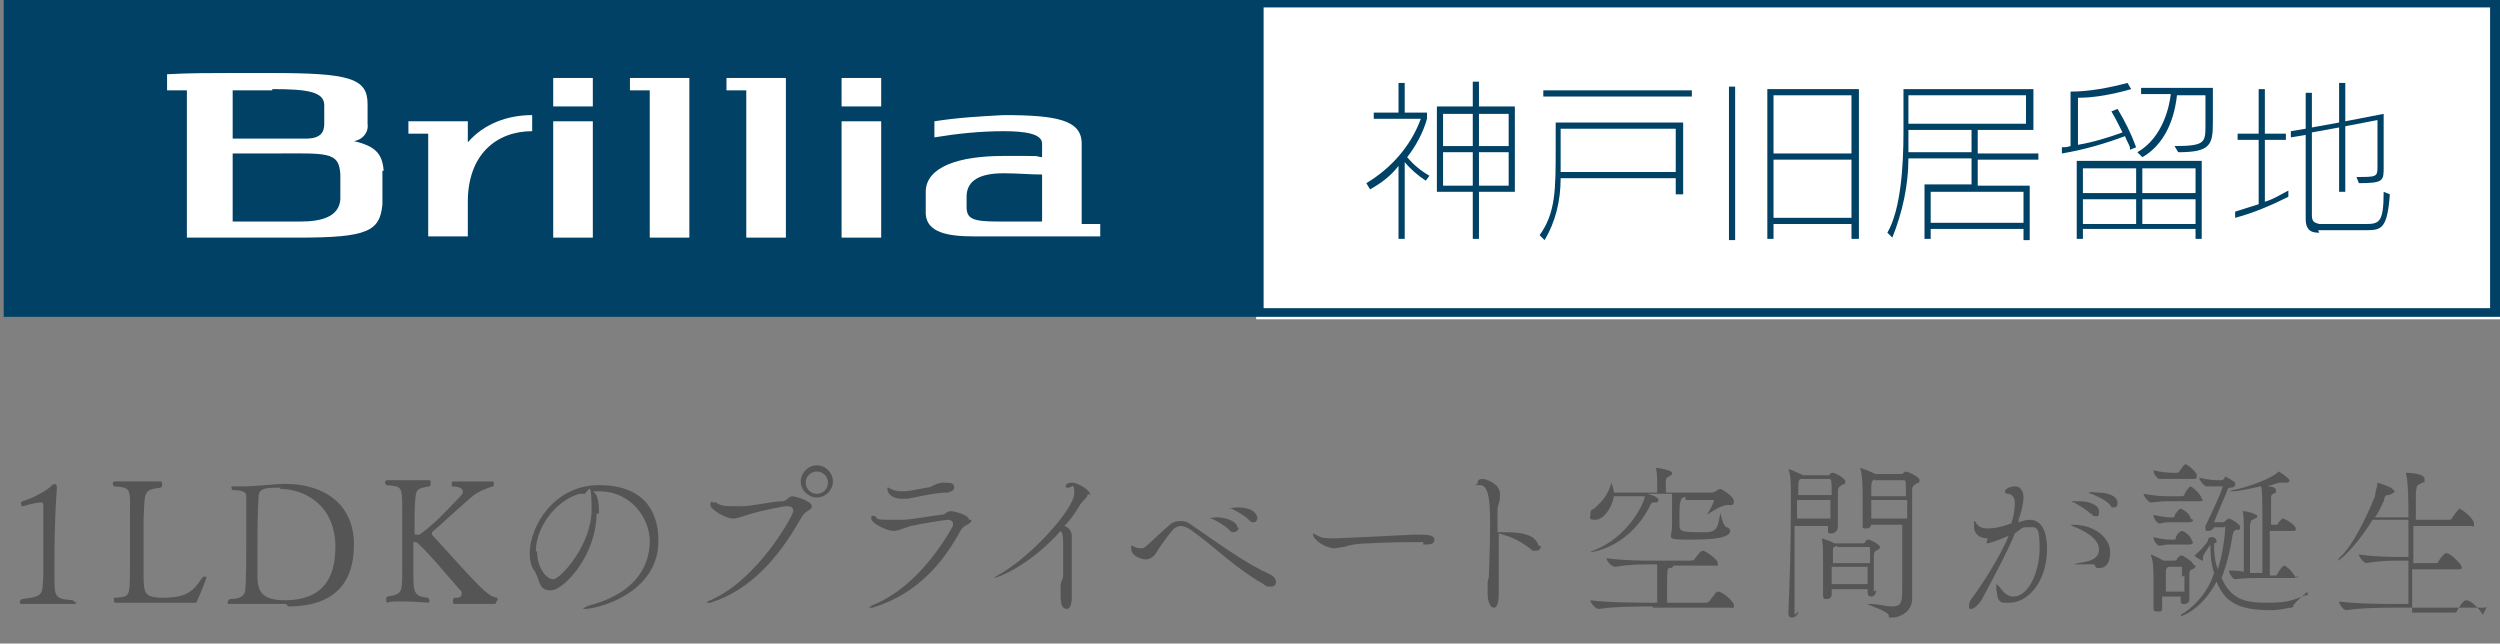
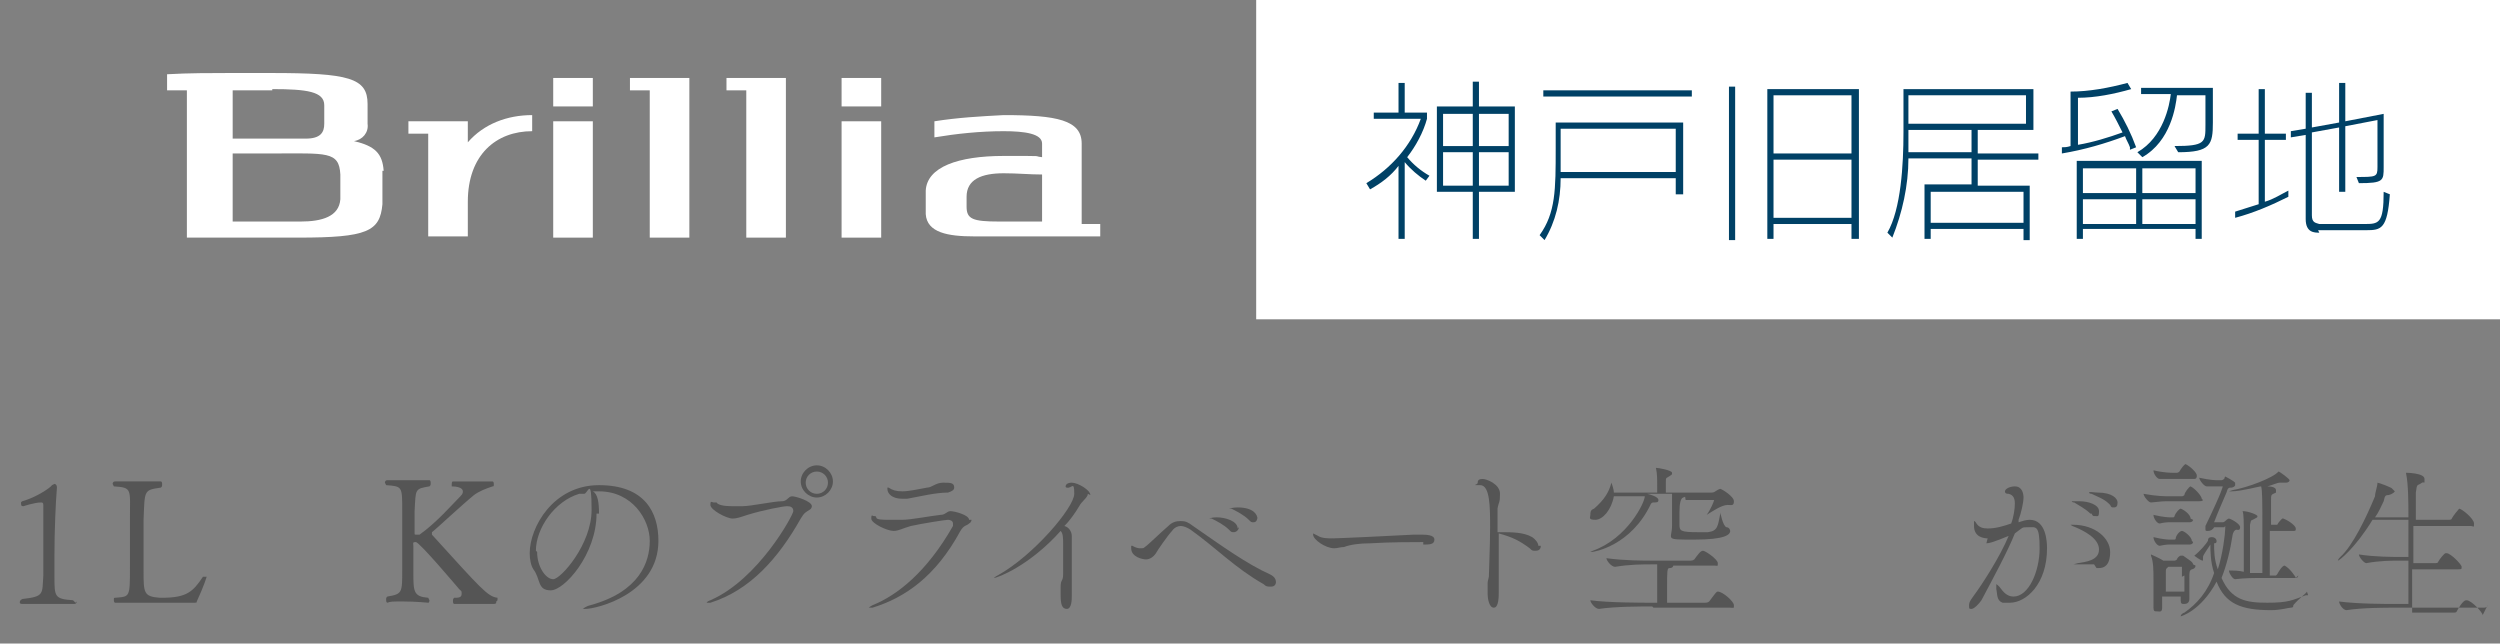
<svg xmlns="http://www.w3.org/2000/svg" version="1.1" viewBox="0 0 202 52">
  <rect x="0" y="0" width="202" height="52" fill="#808080" stroke="none" />
  <defs>
    <style>
      .cls-1 {
        fill: #fff;
      }

      .cls-2 {
        fill: #004165;
      }

      .cls-3 {
        isolation: isolate;
      }

      .cls-4 {
        fill: #555;
      }

      .cls-5 {
        fill: #004166;
      }
    </style>
  </defs>
  <g>
    <g id="_レイヤー_1" data-name="レイヤー_1">
      <g id="logo">
        <g id="_グループ_104" data-name="グループ_104">
          <rect id="_長方形_64" data-name="長方形_64" class="cls-1" x="101.5" y="-.2" width="100.5" height="26" />
          <g id="_グループ_103" data-name="グループ_103">
-             <path id="_パス_272" data-name="パス_272" class="cls-2" d="M102.1,24.9h99.1V.6h-99.1v24.3ZM202,25.6H.3V-.2h201.7v25.8Z" />
            <rect id="_長方形_65" data-name="長方形_65" class="cls-1" x="44.7" y="6.3" width="3.2" height="2.3" />
            <rect id="_長方形_66" data-name="長方形_66" class="cls-1" x="44.7" y="9.8" width="3.2" height="9.4" />
            <rect id="_長方形_67" data-name="長方形_67" class="cls-1" x="68" y="6.3" width="3.2" height="2.3" />
            <rect id="_長方形_68" data-name="長方形_68" class="cls-1" x="68" y="9.8" width="3.2" height="9.4" />
            <path id="_パス_273" data-name="パス_273" class="cls-1" d="M55.7,6.3h-4.8v1h1.6v11.9h3.2V6.3Z" />
            <path id="_パス_274" data-name="パス_274" class="cls-1" d="M63.5,6.3h-4.8v1h1.6v11.9h3.2V6.3Z" />
            <path id="_パス_275" data-name="パス_275" class="cls-1" d="M27.5,16.1c-.1,1.4-1.5,1.8-3.2,1.8h-5.5v-5.5c.8,0,1.8,0,3.2,0,4.4,0,5.4-.2,5.5,1.7,0,.3,0,.7,0,1s0,.7,0,1M22,7.2c2.8,0,4.2.2,4.2,1.3,0,.2,0,.5,0,.7s0,.5,0,.8c0,.7-.3,1.2-1.5,1.2-.8,0-1.7,0-2.7,0s-2.3,0-3.2,0v-3.9c1,0,2.1,0,3.2,0M31,13.8c-.1-1.4-.7-2-2.4-2.4.7-.1,1.2-.7,1.1-1.4,0-.3,0-.5,0-.8s0-.5,0-.8c0-2.1-1.5-2.5-7.8-2.5s-6.3,0-8.4.1v1.3c.5,0,1,0,1.6,0v11.9h9c5.6,0,6.6-.5,6.8-2.7,0-.4,0-.9,0-1.3,0-.5,0-.9,0-1.4" />
            <path id="_パス_276" data-name="パス_276" class="cls-1" d="M80.6,17.9h3.6v-3.8c-1,0-2-.1-3.1-.1-1.8,0-3,.5-3,1.9v.4c0,.1,0,.3,0,.4,0,1,.5,1.2,2.6,1.2M74.8,16.4c0-.3,0-.7,0-1,.1-1.9,2.6-2.8,6.3-2.8s2.2,0,3.1.1v-1.1c0-.8-1.4-1-3.1-1-1.9,0-3.8.2-5.6.5v-1.3c1.9-.3,3.7-.4,5.6-.5,4.3,0,6.3.4,6.3,2.3v6.5h1.5v1h-10.2c-2.1,0-3.8-.3-3.9-1.8,0-.3,0-.6,0-.9" />
            <path id="_パス_277" data-name="パス_277" class="cls-1" d="M37.8,11.6v-1.8h-4.8v1h1.6v8.3h3.2v-2.8c0-3.8,2.3-5.7,5.2-5.7v-1.3c-2,0-3.9.7-5.2,2.2" />
            <g id="_グループ_102" data-name="グループ_102">
              <g id="_グループ_101" data-name="グループ_101">
                <path id="_パス_278" data-name="パス_278" class="cls-5" d="M113,19.3v-5.9c-.6.8-1.4,1.4-2.3,1.9l-.3-.5c2-1.2,3.6-3,4.4-5.2h-3.8v-.5h2v-2.4h.5v2.4h1.8v.5c-.3,1.1-.9,2.2-1.6,3.1.5.6,1.1,1.1,1.8,1.5l-.3.4c-.6-.4-1.2-.9-1.7-1.5v6.2h-.5ZM119,19.3v-3.8h-2.9v-6.9h2.9v-2h.5v2h2.9v6.9h-2.9v3.8h-.5ZM119,9.2h-2.4v2.6h2.4v-2.6ZM119,12.3h-2.4v2.7h2.4v-2.7ZM121.9,9.2h-2.4v2.6h2.4v-2.6ZM121.9,12.3h-2.4v2.7h2.4v-2.7Z" />
                <path id="_パス_279" data-name="パス_279" class="cls-5" d="M135.4,15.7v-1.3h-9.3c0,1.8-.4,3.5-1.3,5l-.4-.4c1.3-1.8,1.3-3.7,1.3-7v-2.1h10.3v5.8h-.5ZM124.7,7.8v-.5h12v.5h-12ZM135.4,10.4h-9.3v3.5h9.3v-3.5Z" />
                <path id="_パス_280" data-name="パス_280" class="cls-5" d="M139.7,19.3V7h.5v12.4h-.5ZM149.6,19.3v-1.2h-6.3v1.2h-.5V7.2h7.4v12.1h-.5ZM149.6,7.7h-6.3v4.7h6.3v-4.7ZM149.6,12.9h-6.3v4.7h6.3v-4.7Z" />
                <path id="_パス_281" data-name="パス_281" class="cls-5" d="M163.5,19.3v-.8h-7.5v.8h-.5v-4.4h3.8v-2.1h-5.1c0,2.2-.5,4.4-1.3,6.4l-.4-.4c1.1-1.9,1.3-5.5,1.3-8.1v-3.5h10.5v3.3h-4.5v1.9h4.9v.5h-4.9v2.1h4.2v4.4h-.5ZM159.3,10.5h-5.1v.2c0,.5,0,1.1,0,1.6h5.1v-1.9ZM163.7,7.7h-9.5v2.3h9.5v-2.3ZM163.5,15.5h-7.5v2.5h7.5v-2.5Z" />
                <path id="_パス_282" data-name="パス_282" class="cls-5" d="M172.1,11.9c-.1-.3-.3-.6-.4-.9-1.6.6-3.3,1.1-5.1,1.4v-.5c.2,0,.4,0,.7-.1v-4.4c1.5,0,3.1-.3,4.6-.7l.3.5c-1.4.4-2.9.7-4.3.7v3.8c1.2-.2,2.5-.6,3.6-1-.3-.6-.6-1.2-.9-1.7l.5-.2c.6,1,1.1,2,1.5,3.1l-.5.2ZM177.4,19.3v-.8h-9.1v.8h-.5v-6.3h10.1v6.3h-.5ZM172.6,13.6h-4.3v2h4.3v-2ZM172.6,16.1h-4.3v2h4.3v-2ZM178.2,7.7h-2.3c-.1.9-.5,3.7-2.8,5l-.4-.4c2.1-1.2,2.6-3.8,2.7-4.7h-2.4v-.5h5.8v2.8c0,1.8-.2,2.4-2.8,2.4l-.3-.5c2.5,0,2.5-.3,2.5-1.7v-2.5ZM177.4,13.6h-4.3v2h4.3v-2ZM177.4,16.1h-4.3v2h4.3v-2Z" />
                <path id="_パス_283" data-name="パス_283" class="cls-5" d="M184.9,15.9c-1.4.7-2.8,1.3-4.3,1.7v-.5c.6-.2,1.3-.4,1.9-.6v-5.2h-1.7v-.5h1.7v-3.6h.5v3.6h1.7v.5h-1.7v5c.7-.2,1.3-.6,1.9-.9v.6ZM187.4,18.8c-.4,0-1.1,0-1.1-1.1v-6.8l-1.2.2v-.5l1.2-.2v-2.9h.5v2.8l2.2-.4v-3.2h.5v3.1l3.1-.6v4.3c0,1.1,0,1.3-2,1.3l-.2-.5c1.6,0,1.7,0,1.7-.8v-3.8l-2.6.5v5.3h-.5v-5.2l-2.2.4v6.7c0,.6.3.6.6.7h3.6c1.2,0,1.6,0,1.6-2.6l.5.2c-.2,2.8-.7,2.9-1.9,2.9h-3.9Z" />
              </g>
            </g>
          </g>
        </g>
        <g id="_1LDKのプライベート空間が誕生" class="cls-3">
          <g class="cls-3">
            <path class="cls-4" d="M6.2,48.6c0,0,0,.2-.2.2,0,0-1.1,0-2.4,0s-1.3,0-1.8,0h0c0,0-.2,0-.2-.1s0-.2.2-.3c1.8-.2,1.6-.4,1.7-1.9,0-.5,0-1.8,0-3s0-1.9,0-2.7c0-.2-.1-.2-.2-.2-.5,0-1.4.3-1.4.3h0c-.1,0-.2,0-.2-.2s0-.1.1-.2c1.1-.3,2.3-1.1,2.4-1.3,0,0,.2-.1.2-.1s.2,0,.2.3h0c-.1,1.2-.2,3.5-.2,5.4s0,1.4,0,1.8c0,1.6,0,1.8,1.5,1.9,0,0,.2.2.2.2Z" />
            <path class="cls-4" d="M15.9,48.6c0,.1,0,.1-.3.1s-2.2,0-4.1,0-1.8,0-2.2,0h0c0,0-.1,0-.1-.2s0-.2.1-.2c1.2-.1,1.2,0,1.2-2.5,0-.6,0-1.3,0-1.9s0-1.3,0-2c0-2.4.2-2.5-1.3-2.6,0,0-.1-.2-.1-.2s0-.2.2-.2c0,0,1,0,2.1,0s1.2,0,1.6,0h0c0,0,.1,0,.1.2s0,.2-.1.3c-1.4.2-1.3.2-1.4,2.6,0,.5,0,1.2,0,2s0,1.5,0,2.1c0,1.8,0,2.1,1.3,2.2h.2c2,0,2.5-.5,3.3-1.7,0,0,0,0,.1,0,.1,0,.2,0,.2,0s-.2.7-.8,2Z" />
-             <path class="cls-4" d="M23.1,48.8c-.8,0-2.1,0-3.2,0s-1,0-1.5,0h0c0,0,0,0,0-.1s0-.2.2-.3c.9,0,1.1-.3,1.2-.6.1-.5.1-3.1.1-5.1,0-.7,0-2.1,0-2.5,0-.3,0-.6-1.1-.6,0,0-.1-.1-.1-.2s0-.1.1-.1h0c.3,0,.5,0,.8,0,1.2,0,2.5-.2,3.5-.2,2.9,0,5.5,1.5,5.5,4.9s-1.9,5-5.3,5ZM22.7,39.4c-1.4,0-1.7.1-1.8.6,0,.3-.1.7-.1,4.3s0,1.4,0,1.8v.2c0,1.1,0,2.2,2.2,2.2s4.1-.9,4.1-4.3-2.5-4.7-4.5-4.7Z" />
            <path class="cls-4" d="M40.1,48.6c0,.1,0,.2-.2.2,0,0-1,0-1.9,0s-1,0-1.3,0h0c0,0-.1,0-.1-.2s0-.2.1-.3c.3,0,.6,0,.6-.3s0-.2-.2-.4c0,0-3.2-3.8-3.5-3.8s-.2.1-.2.3,0,1.5,0,2.1c0,1.6,0,2,1.2,2.1,0,0,.1.2.1.2s0,.2-.1.2c0,0-1-.1-2-.1s-1,0-1.3.1h0c0,0-.1,0-.1-.2s0-.2.1-.3c1.2-.2,1.2-.3,1.2-2.1v-4.9c0-1.9,0-1.9-1.3-2,0,0-.1-.2-.1-.2s0-.2.2-.2c0,0,1,0,1.9,0s1.1,0,1.5,0h0c0,0,.1,0,.1.2s0,.2-.1.3c-1.2.2-1.1.2-1.2,2v1.1c0,.3,0,.6,0,.7h0c0,.1,0,.1.2.1s.1,0,.2,0c1.4-1,2.6-2.4,3.3-3.1.2-.2.2-.3.2-.4,0-.3-.5-.4-.9-.4,0,0,0-.2,0-.2s0-.2.1-.2c0,0,.9,0,1.8,0s1,0,1.4,0h0c0,0,.1,0,.1.2s0,.2-.1.2c-.6.2-1.1.4-1.5.7-1.1.9-3,2.7-3.4,3,0,0,0,.1,0,.2s0,0,0,0c4,4.4,4.5,5,5.3,5.1,0,0,0,.2,0,.2Z" />
            <path class="cls-4" d="M48.2,41.5c0,3.3-2.6,6.2-3.7,6.2s-.8-.9-1.4-1.7c-.2-.3-.3-.8-.3-1.3,0-2.1,1.9-5.5,5.6-5.5s4.8,2.2,4.8,4.5c0,4.3-5,5.5-5.9,5.5s-.2,0-.2,0c0,0,.2-.2.6-.3,4-1.1,4.8-3.5,4.8-5.2s-1.4-4-4.1-4c-.2,0-.4,0-.5,0,.4.2.5.9.5,1.8ZM43.4,44.6c0,1.2.7,2.2,1.3,2.2s3.1-2.8,3.1-5.6-.3-1.3-.6-1.3-.2,0-.4,0c-2,.6-3.5,2.8-3.5,4.6Z" />
            <path class="cls-4" d="M65.6,40.9c0,0,0,.2-.2.3-.3.2-.4.2-.7.7-1.8,3.2-4.1,5.8-7.3,6.8,0,0-.2,0-.2,0,0,0-.1,0-.1,0,0,0,0-.1.3-.2,3.9-1.7,6.7-6.9,6.7-7.2s-.2-.4-.5-.4-1.9.3-3.2.7c-.6.2-.9.3-1.2.3-.5,0-1.8-.7-1.8-1.1s.1-.2.3-.2.1,0,.2,0c.1.2.6.3,1.2.3s.6,0,.9,0c.7,0,2.5-.4,3.2-.4.4,0,.5-.4.8-.4s1.6.4,1.6.8ZM66,40.2c-.7,0-1.3-.6-1.3-1.3s.6-1.3,1.3-1.3,1.3.6,1.3,1.3-.6,1.3-1.3,1.3ZM66,38.1c-.5,0-.9.4-.9.9s.4.9.9.9.9-.4.9-.9-.4-.9-.9-.9Z" />
            <path class="cls-4" d="M78.5,42c0,0,0,.2-.2.3-.2.2-.4.1-.7.6-2,3.7-4.5,5.4-7.1,6.2-.1,0-.2,0-.3,0s0,0,0,0c0,0,.1-.1.3-.2,2-.8,4.4-2.7,6.5-6.4,0,0,0-.1,0-.2,0-.2-.2-.3-.4-.3s-2.1.3-3,.5c-.7.2-1,.4-1.4.4-.5,0-1.8-.6-1.8-1s.1-.2.2-.2.2,0,.2.1c0,.2.5.2,1.1.2s.7,0,1,0c.7,0,2.2-.3,3.1-.4.4,0,.5-.3.8-.3s1.5.3,1.5.7ZM77.1,39.4c0,.2-.2.3-.5.4-1,0-2.2.3-3.3.5-.1,0-.3,0-.4,0-.8,0-1.2-.4-1.2-.8s0-.1,0-.1,0,0,.1,0c.3.2.6.3,1.1.3.6,0,1.4-.2,2-.3.4,0,.7-.4,1.3-.4s.9,0,.9.4Z" />
            <path class="cls-4" d="M87.9,39.9c0,.3-.5.6-.7,1-.3.5-.7,1.1-1.2,1.6.4.1.6.5.6.8s0,.1,0,.2c0,.2,0,1.2,0,2.3s0,2.1,0,2.1c0,.1,0,.2,0,.3,0,.2,0,1-.4,1s-.5-.4-.5-1.1,0-.4,0-.7c0-.6.2-.4.2-1,0-1,0-1.7,0-2.5,0-.4,0-.8-.2-1-2.5,2.8-5.1,3.8-5.4,3.8s0,0,0,0c0,0,.1-.1.3-.2,2.9-1.6,6.2-5.5,6.2-6.6s-.2-.4-.6-.5c0,0-.1,0-.1-.1s.1-.3.5-.3c.5,0,1.5.6,1.5,1Z" />
            <path class="cls-4" d="M103.1,47c0,.2-.1.4-.4.4s-.4,0-.6-.2c-2.3-1.3-3.8-2.9-5.9-4.4-.3-.2-.6-.3-.8-.3s-.5.1-.7.4c-.3.3-1.2,1.6-1.3,1.8-.2.3-.5.5-.8.5s-1.2-.2-1.2-.9,0-.2,0-.2,0,0,.1,0c0,0,.3.2.6.2s.3,0,.4-.1c.2-.1,1.2-1.1,1.9-1.7.3-.3.6-.4,1-.4s.6.1,1,.4c2.3,1.6,4.4,3.1,6.2,3.9.4.2.5.4.5.7ZM100.1,42.6c0,.2-.2.4-.4.4s-.2,0-.4-.2c-.4-.4-1-.7-1.4-.9,0,0-.2,0-.2,0s.2-.1.6-.1c.7,0,1.7.3,1.7.9ZM101.6,41.8c0,.2-.1.4-.3.4s-.2,0-.4-.2c-.4-.4-1-.7-1.4-.9,0,0-.2,0-.2,0,0,0,.3-.1.7-.1,1.3,0,1.6.6,1.6.9Z" />
            <path class="cls-4" d="M115,43.8c-.8,0-2.7,0-4.3.1-.8,0-1.6.1-2.1.3-.3,0-.5.1-.8.1-.7,0-1.7-.7-1.7-1.1s0-.1,0-.1,0,0,.4.2c.3.2.8.2,1.2.2s4.7-.2,6.5-.3c.2,0,.4,0,.6,0,.4,0,1.1,0,1.1.4s-.4.4-.9.4Z" />
            <path class="cls-4" d="M124.5,44.1c0,.2-.1.4-.4.4s-.3,0-.5-.2c-.8-.6-1.4-.9-2.5-1.2,0,.4,0,.8,0,1.3,0,1.7,0,3.3,0,3.4,0,.4,0,1.3-.4,1.3s-.5-.8-.5-1.1,0-.4,0-.7c0-.4,0-.2.1-.7,0-.5.1-2.4.1-4s0-3.4-.8-3.4-.2,0-.2-.2.1-.3.4-.3,1.4.4,1.4,1.2-.1.6-.2,1.2c0,.4,0,1.1,0,1.9h.2c1,0,1.9,0,2.6.4.3.2.5.5.5.7Z" />
            <path class="cls-4" d="M136.1,39.8h0c0,0,.1,0,.1.2s0,.1-.2.2q-.3.1-.3,1.2c0,.4,0,.8,0,1,0,.5.1.6,1.5.6s.6,0,.8,0c.8-.1.8-.5,1-1.5,0,0,0-.1,0-.1,0,0,.2,1.1.5,1.2.2,0,.3.2.3.3,0,.3-.4.7-2.9.7s-1.8,0-1.8-1.1v-.7s0-1.8,0-1.9h-2c.8.2.9.4.9.5s0,.2-.3.2c-.2,0-.2,0-.3.1-1.6,3.4-4.6,3.9-4.8,3.9s-.1,0-.1,0,0,0,.2-.1c2.8-1,4.2-3.9,4.2-4.4h0c0,0-2.5,0-2.5,0-.2,1.1-.9,1.9-1.5,1.9s-.4-.2-.4-.4,0-.4.3-.5c.8-.7,1.2-1.3,1.4-2.1,0,0,0,0,0,0,0,0,.2.5.2.8h3.5c0-.2,0-.5,0-.5,0-.7,0-1-.1-1.5,0,0,0,0,0,0,0,0,0,0,0,0,.2,0,1.3.2,1.3.4s0,.1-.1.2c-.4.3-.4.1-.4.6,0,.2,0,.5,0,.8h3.7c0,0,.2,0,.3-.1,0,0,.3-.2.4-.2s1.1.6,1.1,1-.2.3-.5.3c-.5,0-1.2.5-1.7.8,0,0,0,0,0,0,0,0,0,0,0,0,0,0,0,0,0,0,.3-.4.6-1.1.6-1.2,0,0,0,0-.1,0h-2.2ZM133.5,49c-.8,0-3,0-4.3.2h0c-.3,0-.7-.5-.7-.7,1.4.2,4.2.2,5,.2h.4c0-.6,0-.7,0-1.7,0-.8,0-1.1,0-1.4h-.4c-.8,0-1.8,0-3,.2h0c-.3,0-.7-.5-.7-.7,1.4.2,3,.2,3.8.2h3c0,0,.2,0,.3-.1.3-.4.5-.7.7-.7.2,0,1.2.7,1.2,1s0,.2-.3.2h-3.3s0,0,0,0c0,0,0,.2-.3.2-.2,0-.2.2-.2,1.7s0,.8,0,1.1h3.1c0,0,.2,0,.3-.1.6-.8.6-.8.7-.8.4,0,1.3.8,1.3,1.1s0,.2-.3.2h-6.2Z" />
-             <path class="cls-4" d="M145.3,49.4c0,.3-.3.5-.5.5s-.3-.1-.3-.4h0c.1-2.2.2-5.4.2-8.3s0-1.1,0-1.6,0-1.2-.2-1.7c0,0,0,0,0,0,0,0,0,0,0,0,.1,0,1,.4,1.2.5,0,0,0,0,0,0h1.9c0,0,.1,0,.2,0,.1-.2.2-.2.3-.2s1,.4,1,.7-.2.2-.3.3c-.3.2-.3.3-.3.5s0,.9,0,2.9c0,.2-.2.5-.5.5s-.3,0-.3-.3h0c0,0,0-.2,0-.3h-2.7v2c0,2.1,0,4.3,0,5.2h0ZM145.2,40.4c0,.4,0,1,0,1.5h2.7c0-.4,0-1,0-1.5h-2.7ZM145.5,38.7h0c-.2.1-.2.2-.2,1.3h2.7c0-1.1,0-1.3-.2-1.3h-2.2ZM151.6,47.7c0,.3-.2.5-.4.5s-.3-.1-.3-.4v-.2h-2.9v.4c0,.3-.2.4-.4.4s-.3,0-.3-.3h0c0-.7,0-2.5,0-3.1s0-1-.1-1.5c0,0,0,0,0,0s0,0,0,0c0,0,.7.2,1,.4h2.3c0,0,.2,0,.2-.1.1-.2.2-.2.3-.2.1,0,.9.4.9.6s-.2.2-.3.3c-.2.1-.2.2-.2.7s0,2.1,0,2.6h0ZM148.4,44.1h0c-.3.2-.3,0-.3.6v.8h3c0-.5,0-.9,0-1.2,0,0,0-.1-.1-.1h-2.5ZM148,45.8c0,.5,0,1,0,1.4h2.9c0-.4,0-.9,0-1.4h-3ZM151.2,42.2s0,0,0,.1h0c0,.2-.1.4-.4.4s-.3,0-.3-.3h0c0-1,0-1.7,0-2.2,0-.7,0-1.7-.2-2.4,0,0,0,0,0,0t0,0c0,0,.9.3,1.2.5h0c0,0,2,0,2,0,0,0,.1,0,.2,0,0,0,.2-.2.3-.2s1.1.4,1.1.7-.2.2-.3.3c-.3.2-.3.3-.3.6,0,.3,0,.7,0,1.2,0,2,0,5.2,0,6.1,0,.1,0,1.2,0,1.4,0,1.1-1.1,1.5-1.6,1.5s-.2,0-.3-.2c-.2-.4-1.7-.8-1.7-.9s0,0,0,0,0,0,.2,0c.7,0,1.3.2,1.7.2.9,0,.9-.3.9-1.8s0-3.1,0-4.8h-2.9ZM151.5,38.7q-.3.1-.3.6c0,0,0,.4,0,.8h2.8c0-1.3,0-1.3-.2-1.3h-2.4ZM154,40.4h-2.8c0,.4,0,1,0,1.5h2.9v-1.5Z" />
            <path class="cls-4" d="M160.6,43.5c-.3,0-1.1-.1-1.1-1s0-.4,0-.4.1,0,.2.2c.2.3.5.4.9.4.7,0,1.3-.2,1.9-.4.2-.5.3-1.2.3-1.6s-.1-.7-.5-.8c-.1,0-.3,0-.3-.2s.4-.4.8-.4c.6,0,.7.6.7.9,0,.4-.2,1.3-.4,1.8,0,0,0,.1,0,.2.3-.1.6-.2.9-.2,1.3,0,1.4,1.7,1.4,2.3,0,2.9-1.7,4.4-3,4.4s-.4,0-.6,0c-.5-.2-.4-.7-.5-1.1,0-.2,0-.4,0-.4s0,0,0,0c0,0,.2.1.4.4.3.4.6.6,1,.6,1.2,0,2.1-2,2.1-3.9s-.3-1.7-.9-1.7-.4,0-1.1.5c-.6,1.5-1.8,3.7-2.7,5.4-.2.3-.6.7-.8.7s-.2,0-.2-.3.2-.5.4-.8c.6-.8,2.1-3.1,2.8-4.8-1.2.5-1.6.6-1.8.6ZM169.2,45.6c0,0-.3,0-.5,0-1,0-1.2,0-1.2,0s.1,0,.4-.1c.6-.1,1.7-.2,1.7-1.1s-1.2-1.5-1.9-1.8c-.3-.1-.4-.2-.4-.2s0,0,.2,0c1.8,0,3,1.1,3,2.2s-.5,1.3-.9,1.3-.1,0-.2,0ZM168.9,41.5c-.4-.4-1-.7-1.3-.9,0,0-.2,0-.2-.1,0,0,.5,0,.6,0,.8,0,1.6.3,1.6.8s-.1.4-.3.4-.2,0-.3-.2ZM170.4,40.7c-.4-.4-1-.6-1.4-.8,0,0-.2,0-.2-.1s.4,0,.7,0c1.2,0,1.6.5,1.6.8s-.1.4-.3.4-.2,0-.3-.2Z" />
            <path class="cls-4" d="M178,40.4c0,0,0,.1-.3.1h-2.3c-.6,0-.7,0-1.6.1h0c-.2,0-.6-.5-.6-.7,1.1.2,1.7.2,2.2.2h.9s.1,0,.2-.1c0-.2.4-.7.5-.7s0,0,0,0c.4.2.9.8.9,1ZM177.5,38.5c0,0,0,.2-.2.2h-1.9c0,0-.2,0-.9,0h0c-.2,0-.5-.4-.5-.7.8.2,1.5.2,1.5.2h.4s.1,0,.2-.1c.1-.2.4-.6.5-.6s0,0,0,0c.4.2.9.7.9.9ZM177.4,45.7c0,.2-.2.3-.3.3-.2.1-.2.2-.2.7s0,.7,0,1.7h0c0,.3-.2.4-.4.4s-.3,0-.3-.3v-.3h-1.5c0,.3,0,.5,0,.9s-.2.3-.4.3-.3,0-.3-.3h0c0-1.5,0-1.6,0-2.3s0-1.4-.2-1.9h0c0,0,0-.1,0-.1,0,0,.7.3,1,.5h0s.9,0,.9,0c0,0,.1,0,.2-.1,0-.1.2-.3.3-.3s0,0,.2,0c.4.3.8.5.8.7ZM177.2,42c0,0,0,.2-.3.2h-1.7s-.3,0-.7.1h0c-.2,0-.5-.4-.5-.7.8.2,1.3.2,1.3.2h.3s.1,0,.1-.1c.1-.3.4-.6.5-.6s0,0,0,0c.3.1.8.5.8.8ZM177.2,43.8c0,0,0,.2-.3.2h-1.7s-.2,0-.7.1h0c-.2,0-.5-.4-.5-.7.8.2,1.3.2,1.3.2h.4s.1,0,.1-.1c0-.2.3-.6.5-.6s0,0,0,0c.2,0,.8.5.8.8ZM176.3,46.6c0-.2,0-.4,0-.7,0,0,0-.1,0-.1h-1.1s0,0,0,0c-.2.2-.2.1-.2.5,0,.6,0,1,0,1.5h1.5c0-.6,0-.9,0-1.3ZM186.4,47.8s0,0,0,0c0,.1-.7.6-1.1,1.1,0,.1,0,.2-.2.2-.2,0-.8.2-1.6.2-2.4,0-3.7-.5-4.4-2.3-1.3,2.4-2.9,2.8-2.9,2.8,0,0,0,0,0,0,0,0,0-.2.3-.3,1-.7,1.9-1.7,2.4-3.2-.3-.9-.3-1.8-.3-2.3-.6.9-.6.9-.6,1.1s0,.2,0,.2c-.2,0-.7-.4-.7-.4s0,0,0,0c.5-.4,1-1,1.1-1.2,0-.2.1-.3.3-.3.3,0,.4.2.4.3s0,.2-.2.2c0,.6,0,1.3.3,2.1.4-1.2.6-2.9.6-3.3s0-.1-.1-.1h-.8c-.1.2-.3.3-.5.3s-.2,0-.2-.2,0-.1,0-.2c1.4-2.9,1.4-3.2,1.4-3.2,0,0,0,0-.1,0h-.3c-.2,0-.5,0-.9,0h0c-.2,0-.6-.5-.6-.7.9.2,1.3.2,1.5.2h.3c0,0,.1,0,.2-.1s0-.1.1-.2c0,0,0,0,0,0,0,0,.6.3.8.5,0,0,0,.1,0,.2,0,.1-.2.2-.3.2-.2,0-.3,0-.4.4-.3.7-.7,1.6-1,2.4h.7c0,0,.1,0,.2-.1,0,0,.2-.2.3-.2s.9.4.9.7-.2.2-.3.2c0,0-.2,0-.3.4-.2,1.3-.5,2.5-.9,3.5.8,1.8,2,2,3.7,2s2-.2,3.1-.6c0,0,.2,0,.2,0ZM185.7,46.5c0,0,0,.2-.2.2h-2.4c-1,0-1.7,0-2.5.1-.2,0-.5-.5-.5-.7.4,0,.8,0,1.2.1,0-.9,0-1.6,0-2.2s0-1,0-1.3c0-.3,0-1.2-.1-1.4,0,0,0,0,0,0,0,0,0,0,0,0,.5,0,1.2.3,1.2.4s0,.1-.2.2c-.3.2-.3,0-.4.5,0,.4,0,1,0,1.8s0,1.3,0,2.1c.4,0,.8,0,1,0,0-1.7,0-2.9,0-3.9,0-1.7,0-2.8-.1-3.1-.2,0-1.6.4-2.4.4s-.2,0-.2,0c0,0,0,0,.3-.1,1.2-.2,3.3-1,3.7-1.5,0,0,0,0,0,0,.1,0,.9.6.9.7s-.1.2-.3.2,0,0-.1,0c0,0,0,0-.1,0-.1,0-.2,0-.3,0-.2,0-.6.2-1,.3.6,0,.7.2.7.3s0,.2,0,.2c-.4.2-.4.1-.4.7,0,.4,0,1.1,0,1.9h.3s.1,0,.2,0c.1-.2.3-.4.4-.5,0,0,0,0,.1,0h0c.5.2,1,.6,1,.8s0,.2-.3.2h-1.8c0,.9,0,2.1,0,3.6h.5s0,0,.1-.1c.1-.2.4-.7.6-.7s0,0,0,0c.4.2.9.9.9,1Z" />
            <path class="cls-4" d="M201,48.9c0,0,0,.2-.3.2h-7.2c-.8,0-2.6,0-3.9.2h0c-.3,0-.6-.5-.6-.7h0c1.5.2,3.8.2,4.6.2h1c0-.9,0-2.2,0-3.5h-.7c-.7,0-1.6,0-2.7.2h0c-.2,0-.6-.5-.6-.7h0c1.3.2,2.7.2,3.4.2h.6v-3h-2.9c-1.4,2.3-2.7,3.3-2.8,3.3s0,0,0,0c0,0,0-.1.2-.3,1-.9,2.1-3.2,2.8-4.9,0-.3.2-.8.2-1.1h0c0,0,0,0,0,0,.1,0,1.2.4,1.2.5,0,0,.2.2.2.2s-.1.2-.5.3c-.3,0-.3.1-.4.5-.2.4-.4.9-.7,1.3h2.7c0-1.1,0-2.7-.2-3.6,0,0,0,0,0,0s0,0,0,0c0,0,1.5,0,1.5.5s0,.2-.2.3c-.4.3-.4,0-.5.8,0,.5,0,1.3,0,2.2h2.7c0,0,.2,0,.2-.1.1-.2.5-.7.6-.8,0,0,0,0,0,0,.2,0,1.2.8,1.2,1.2s0,.2-.3.2h-4.6v3h1.8c0,0,.2,0,.2-.1.1-.2.5-.7.6-.7,0,0,0,0,.1,0,.3,0,1.2.9,1.2,1.1s0,.2-.3.2h-3.7c0,1.3,0,2.6,0,3.5h3.4c0,0,.2,0,.2-.1.5-.9.7-.9.8-.9.4,0,1.3,1,1.3,1.2Z" />
          </g>
        </g>
      </g>
    </g>
  </g>
</svg>